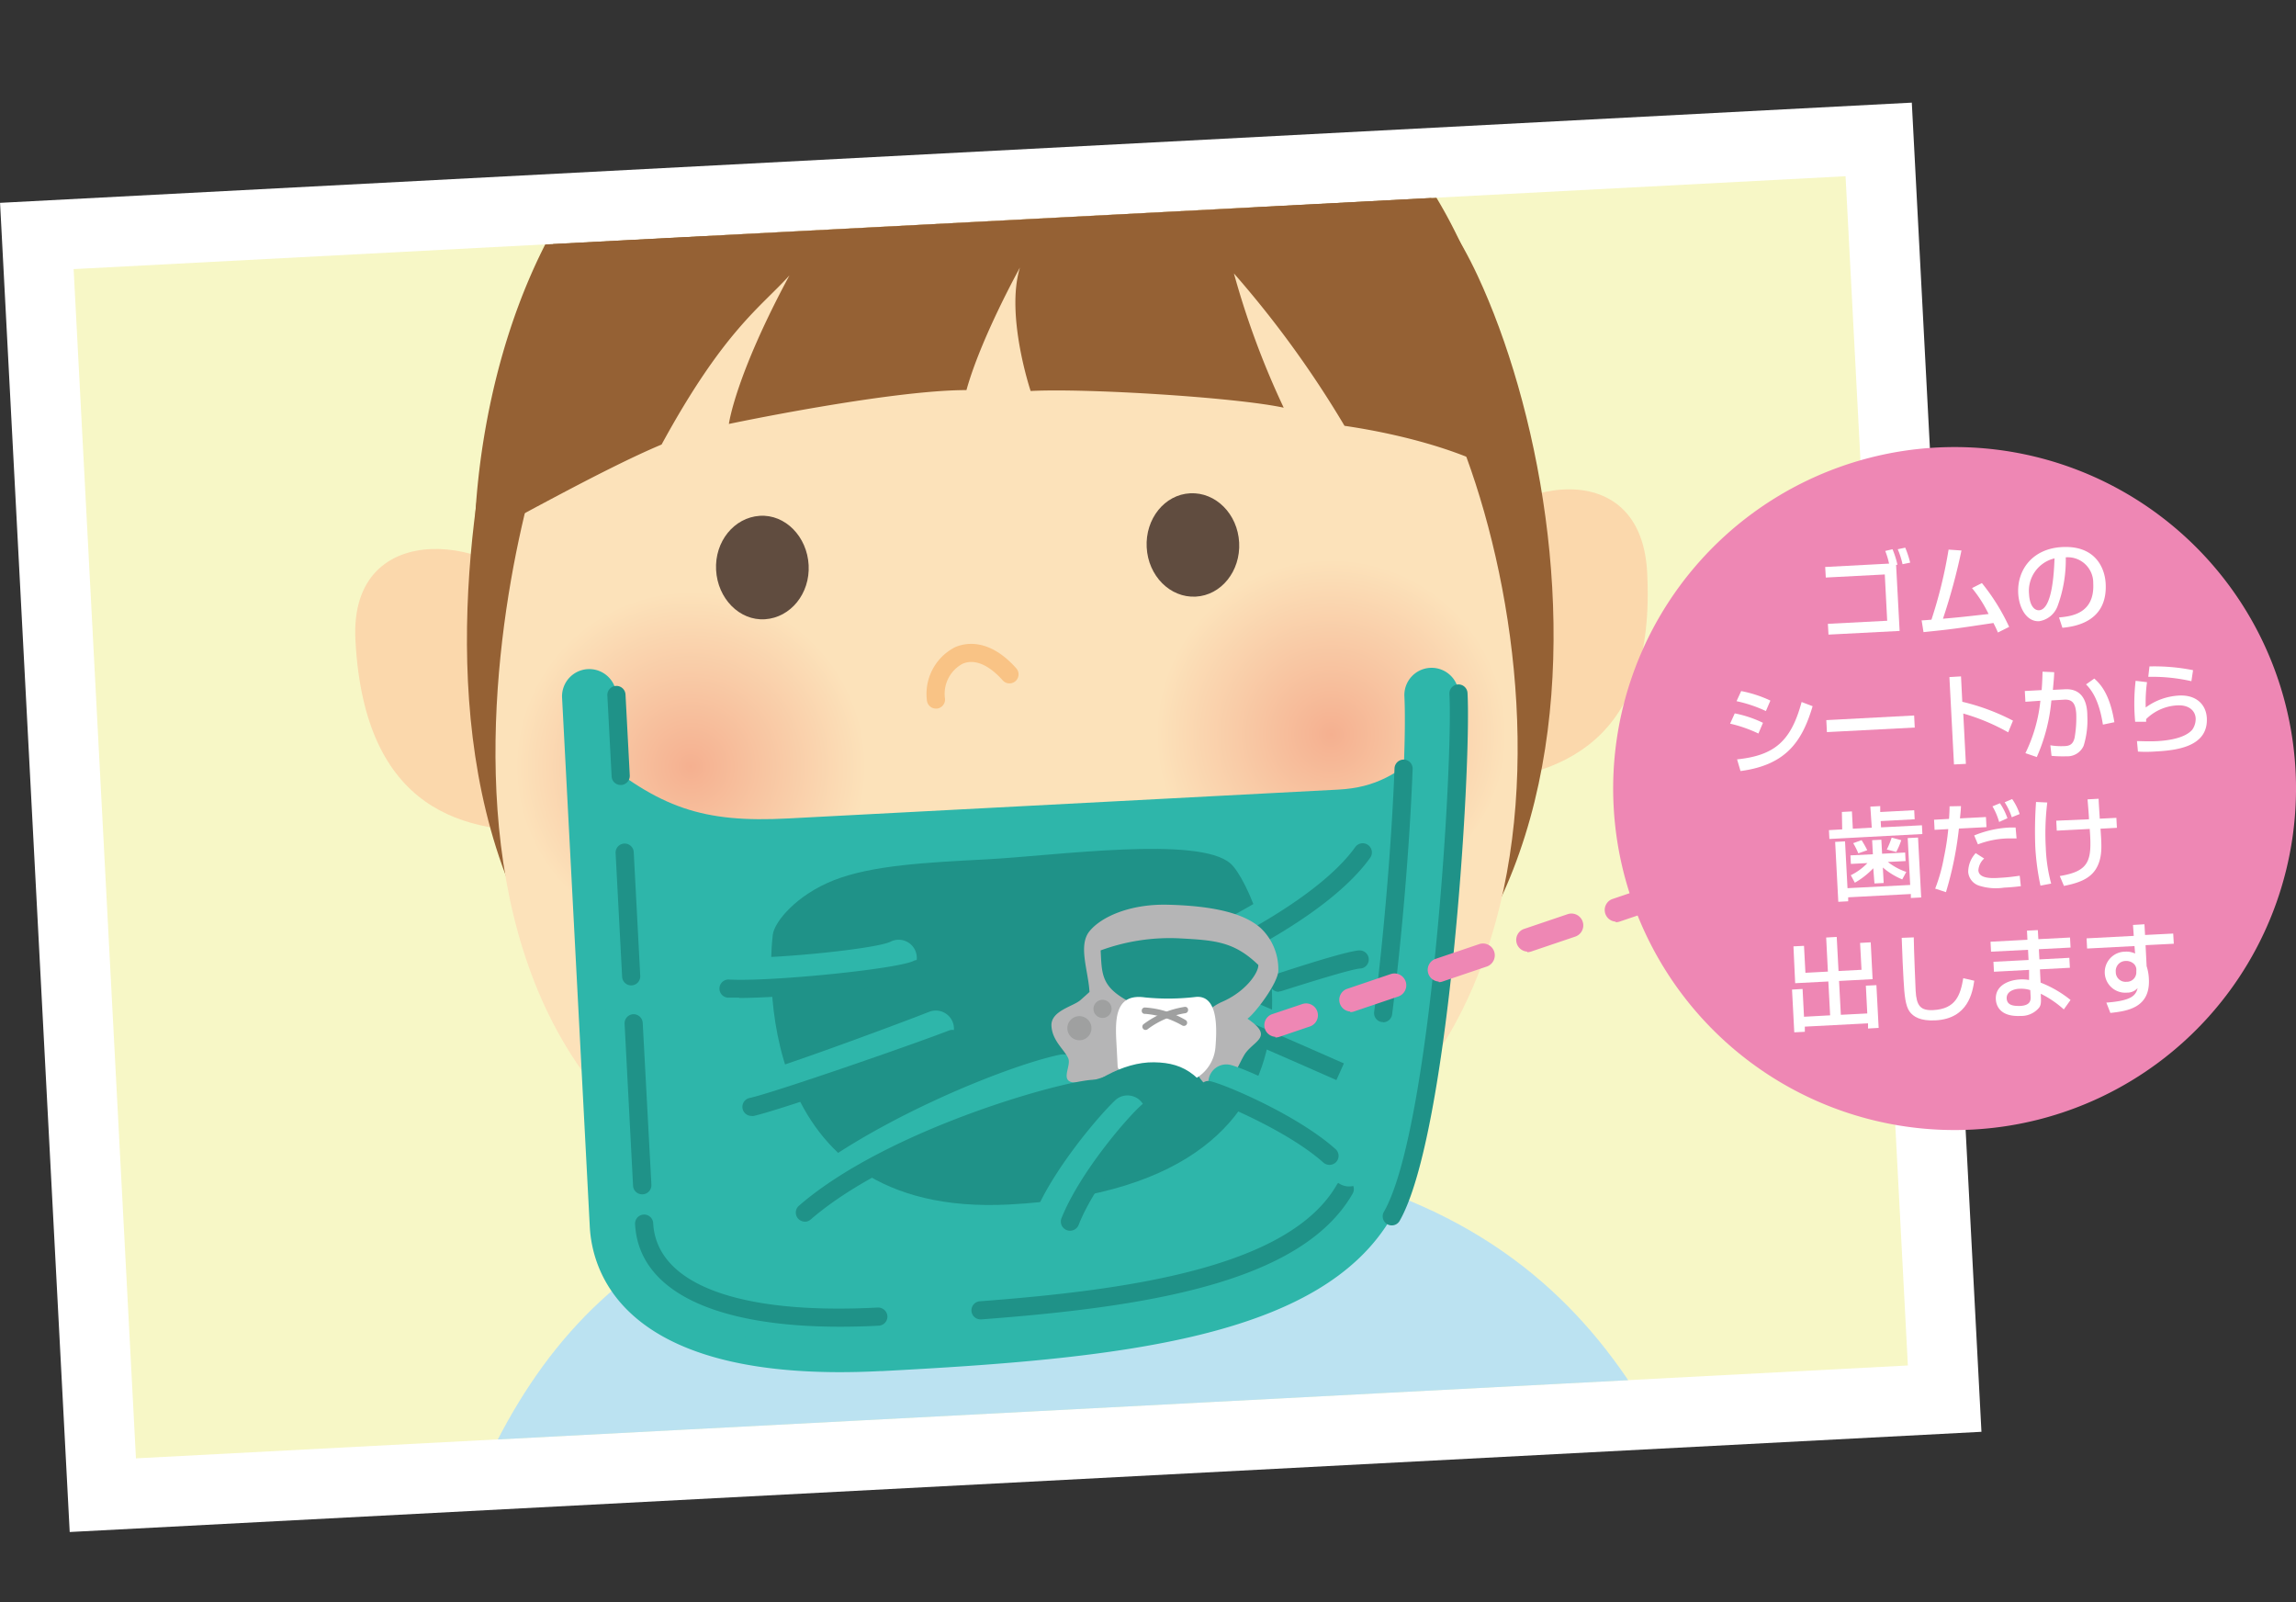
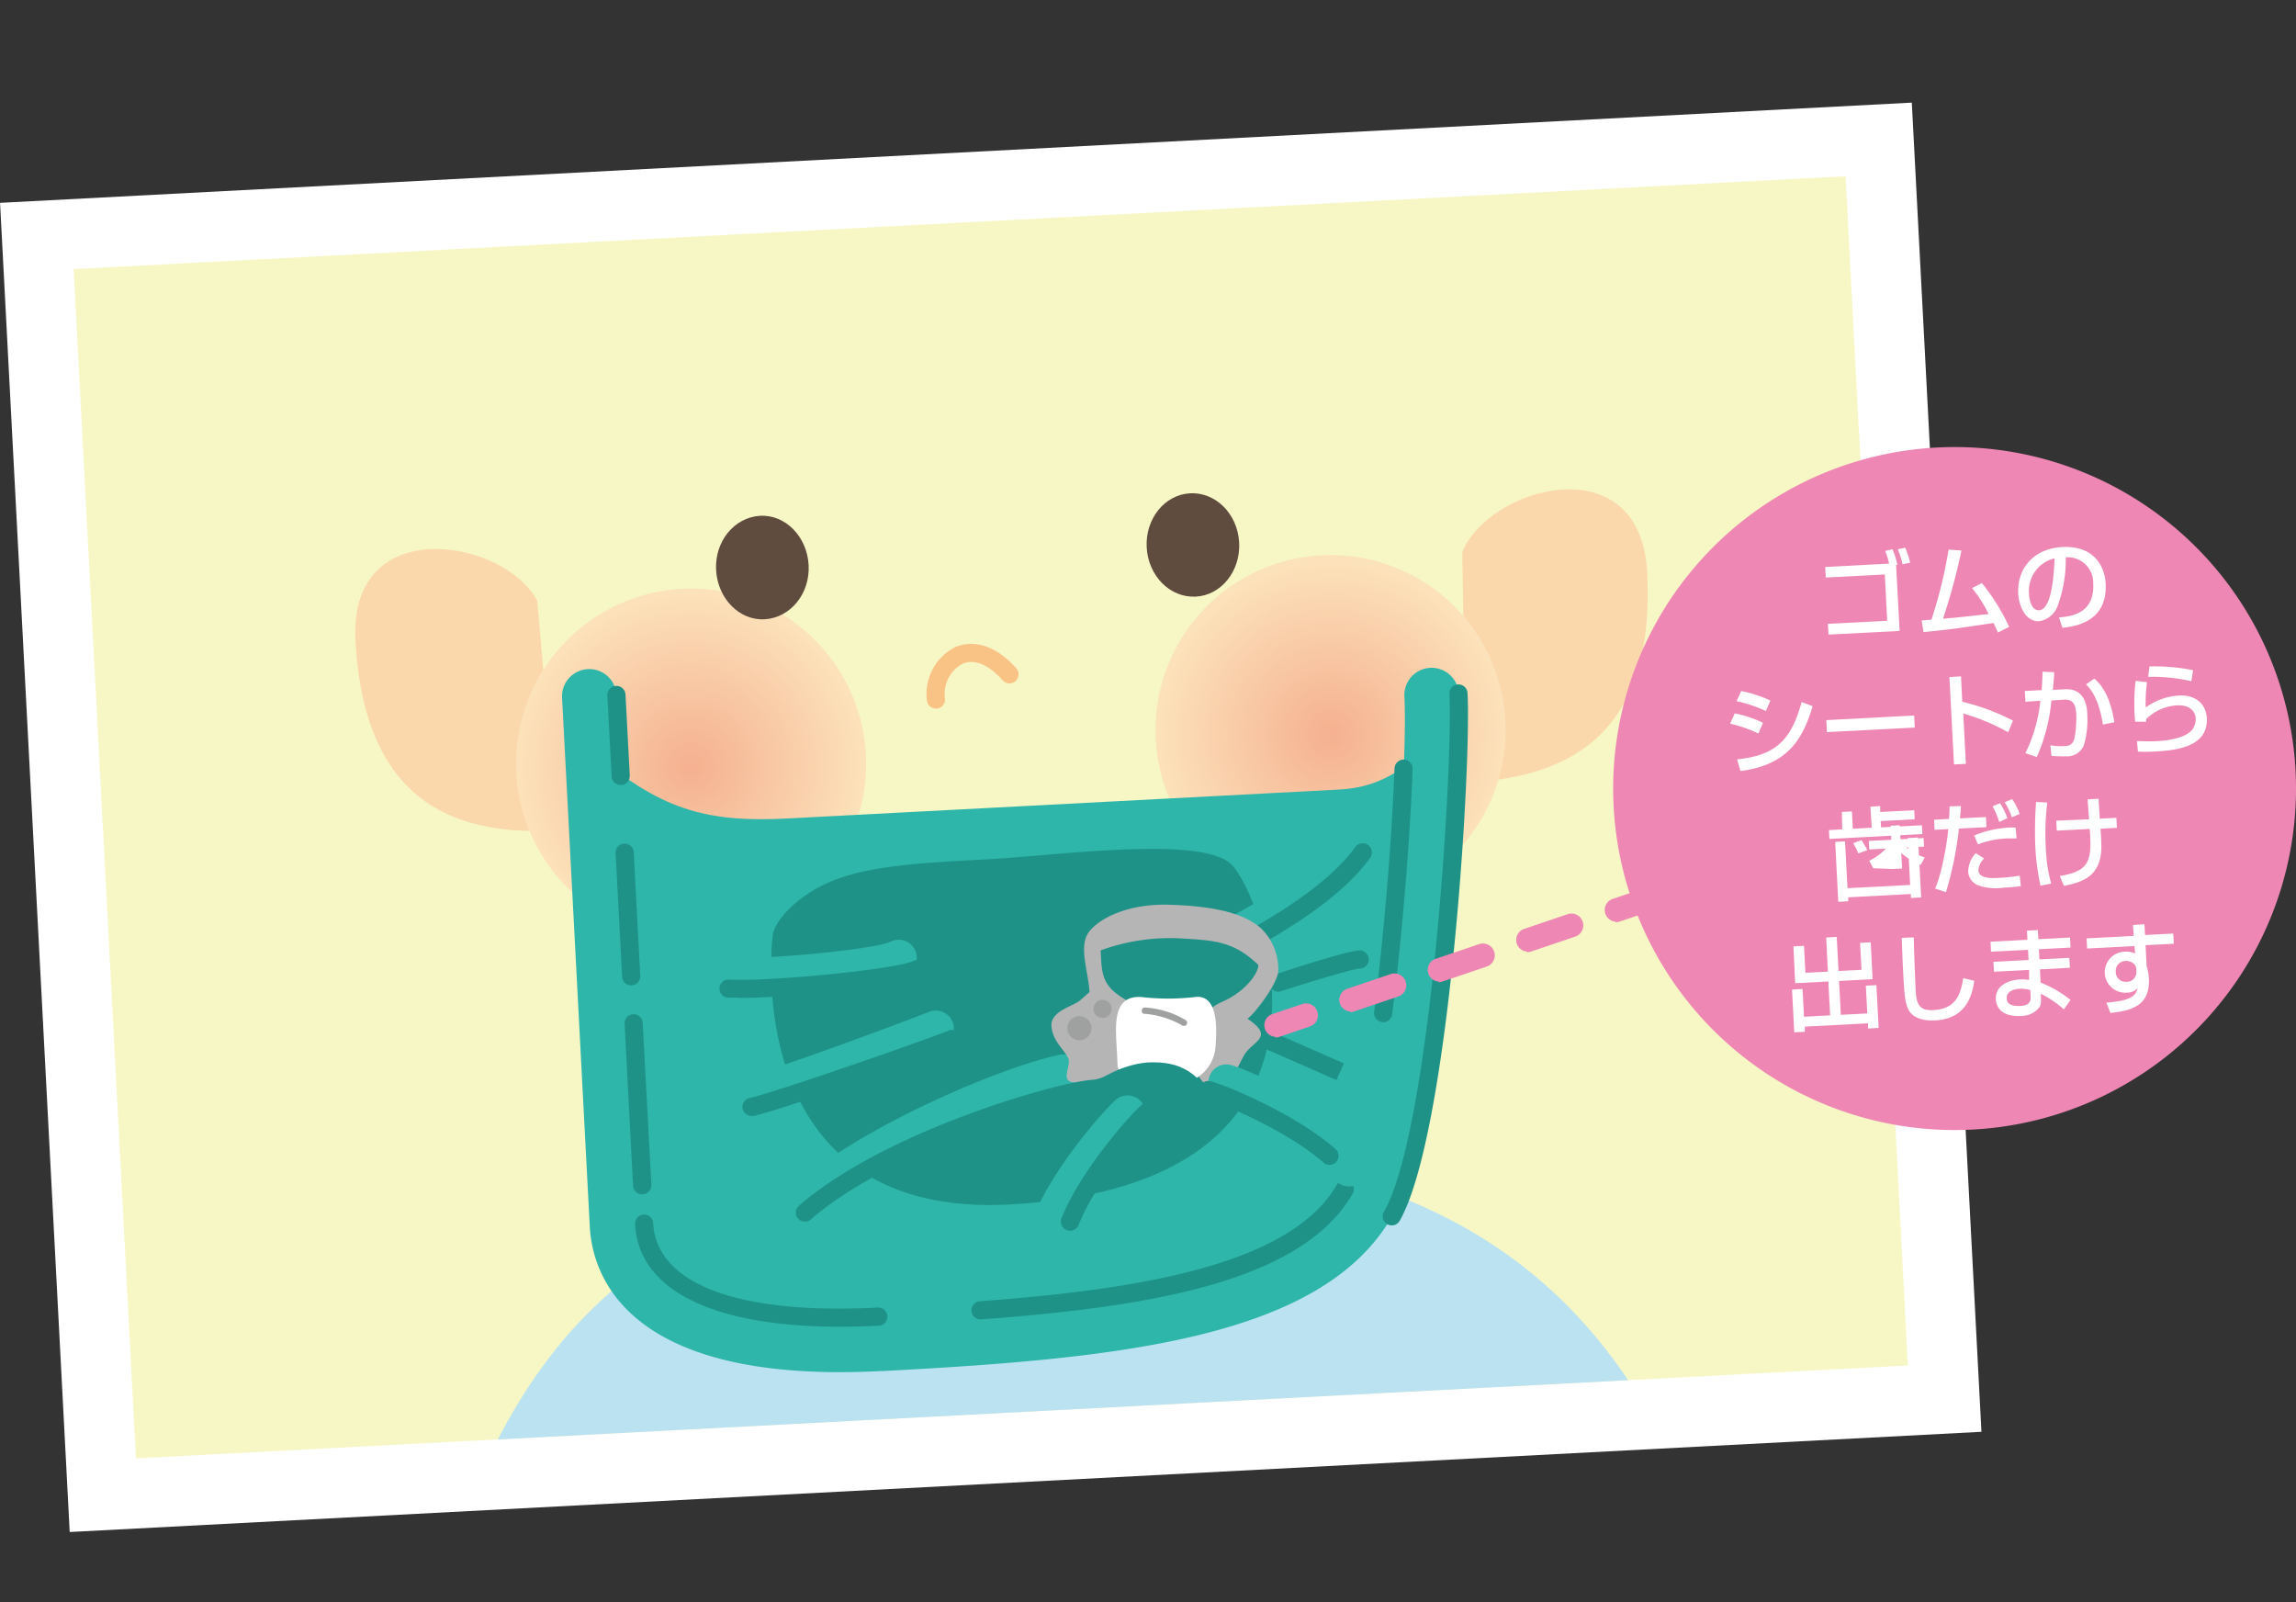
<svg xmlns="http://www.w3.org/2000/svg" xmlns:xlink="http://www.w3.org/1999/xlink" viewBox="0 0 306.65 213.98">
  <rect x="0" y="0" width="306.65" height="213.98" fill="#333333" stroke="none" />
  <defs>
    <style>.cls-1{fill:none;}.cls-2{fill:#fff;}.cls-3{fill:#f7f7c6;}.cls-4{clip-path:url(#clip-path);}.cls-5{fill:#fbd8ac;}.cls-6{fill:#956134;}.cls-7{fill:#fce2ba;}.cls-8{fill:url(#radial-gradient);}.cls-9{fill:url(#radial-gradient-2);}.cls-10{fill:#f9c385;}.cls-11{fill:#604c3f;}.cls-12{fill:#bbe2f1;}.cls-13{fill:#2eb6aa;}.cls-14{fill:#1f9288;}.cls-15{fill:#b5b5b6;}.cls-16{fill:#9fa0a0;}.cls-17{fill:#ee87b4;}</style>
    <clipPath id="clip-path" transform="translate(0 13.71)">
      <rect class="cls-1" x="13.83" y="15.92" width="236.98" height="159.02" transform="translate(-4.81 7.06) rotate(-3)" />
    </clipPath>
    <radialGradient id="radial-gradient" cx="115.18" cy="86.49" r="23.38" gradientTransform="matrix(1, -0.05, 0.05, 1, -27.24, 7.92)" gradientUnits="userSpaceOnUse">
      <stop offset="0" stop-color="#f5b090" />
      <stop offset="1" stop-color="#fce2ba" />
    </radialGradient>
    <radialGradient id="radial-gradient-2" cx="200.71" cy="86.48" r="23.38" xlink:href="#radial-gradient" />
  </defs>
  <g id="レイヤー_2" data-name="レイヤー 2">
    <g id="レイアウト">
      <rect class="cls-2" x="4.48" y="6.57" width="255.68" height="177.73" transform="translate(-4.81 20.76) rotate(-3)" />
      <rect class="cls-3" x="13.83" y="15.92" width="236.98" height="159.02" transform="translate(-4.81 20.76) rotate(-3)" />
      <g class="cls-4">
        <path class="cls-5" d="M195.3,60c3.54-8.75,23.8-14.38,24.69,2.7,1.2,22.77-11.69,27.45-24.21,28.1" transform="translate(0 13.71)" />
        <path class="cls-5" d="M71.75,66.51c-4.43-8.34-25.17-11.82-24.28,5.26,1.2,22.77,14.51,26.08,27,25.42" transform="translate(0 13.71)" />
-         <path class="cls-6" d="M197.36,23.13c15.84,34,23,113.81-55.72,117.93C40.56,146.36,62.34,49.32,69,29.25c3.68-11,19.17-39.54,57.91-41.57S187.78,2.55,197.36,23.13Z" transform="translate(0 13.71)" />
-         <path class="cls-7" d="M193.15,40.73C208.07,73,214.79,148.64,140.77,152.52c-95.08,5-74.63-87-68.36-106C75.86,36,90.43,9,126.87,7.09S184.13,21.22,193.15,40.73Z" transform="translate(0 13.71)" />
        <path class="cls-8" d="M115.65,87A23.38,23.38,0,1,1,91.08,64.92,23.39,23.39,0,0,1,115.65,87Z" transform="translate(0 13.71)" />
        <path class="cls-9" d="M201.05,82.56a23.38,23.38,0,1,1-24.57-22.12A23.36,23.36,0,0,1,201.05,82.56Z" transform="translate(0 13.71)" />
        <path class="cls-10" d="M125,80.91a1.21,1.21,0,0,1-1.2-1.07,7,7,0,0,1,3.74-7.12c1.22-.54,4.47-1.37,8.19,2.81a1.21,1.21,0,0,1-1.81,1.61c-1.9-2.13-3.81-2.91-5.39-2.2a4.55,4.55,0,0,0-2.32,4.62,1.22,1.22,0,0,1-1.07,1.35Z" transform="translate(0 13.71)" />
-         <path class="cls-6" d="M136.64-13.4c54.67-2.86,64.42,41.73,66.79,65-4.8-4.32-15.23-7.19-23.86-8.45A136.93,136.93,0,0,0,164.8,22.8a111.31,111.31,0,0,0,6.65,17.93c-6.35-1.38-26.4-2.62-33.8-2.23,0,0-3.38-10.1-1.43-16.48,0,0-5.22,9.41-7.14,16.36-10.28,0-31.73,4.52-31.73,4.52s.81-6.32,8.09-19.84c-3.77,4.2-8.75,7.31-17.08,22.59-7.83,3.27-21.13,10.82-25,12.73C63.6,41.81,70.72-18.51,136.64-13.4Z" transform="translate(0 13.71)" />
        <path class="cls-11" d="M108,61.75c.2,3.81-2.41,7-5.82,7.23s-6.34-2.77-6.54-6.58,2.41-7,5.82-7.23S107.8,57.94,108,61.75Z" transform="translate(0 13.71)" />
        <path class="cls-11" d="M165.5,58.74c.2,3.81-2.4,7.05-5.81,7.22s-6.34-2.76-6.54-6.58,2.4-7.05,5.81-7.22S165.3,54.92,165.5,58.74Z" transform="translate(0 13.71)" />
        <path class="cls-12" d="M57.63,200.27C68,170,80.33,143.13,139.55,140c66.61-3.49,80.45,31.75,90.24,55.22" transform="translate(0 13.71)" />
        <path class="cls-13" d="M117.68,169.37c-34.11,1.78-38.58-12.91-38.91-19.3l-3.7-70.61a3.63,3.63,0,1,1,7.26-.38l3.7,70.6c.47,8.91,11.86,13.44,31.27,12.42,28.52-1.49,54.74-3.92,62.27-17,5-8.73,8.59-53.89,8-65.81a3.63,3.63,0,0,1,7.26-.38c.53,10.07-2.42,58.54-8.91,69.81-9.37,16.29-36.43,19-68.2,20.66Z" transform="translate(0 13.71)" />
        <path class="cls-13" d="M191.05,86c-.57,17.63-3.55,52.65-8.32,61-8.62,15-36.1,17.31-65.24,18.84C91.87,167.08,82.87,159,82.4,149.87c-.22-4.1-2.31-44-3.31-63.2,9,7.53,14.77,9.51,26.16,8.91l73.45-3.85C183.82,91.46,186.58,89.65,191.05,86Z" transform="translate(0 13.71)" />
        <path class="cls-14" d="M85.76,145.77a1.21,1.21,0,0,1-1.21-1.15L83.42,123a1.22,1.22,0,0,1,1.14-1.28,1.23,1.23,0,0,1,1.28,1.15L87,144.5a1.22,1.22,0,0,1-1.15,1.27Z" transform="translate(0 13.71)" />
        <path class="cls-14" d="M84.3,117.87a1.21,1.21,0,0,1-1.21-1.15l-.87-16.51a1.21,1.21,0,0,1,2.42-.13l.87,16.52a1.21,1.21,0,0,1-1.15,1.27Z" transform="translate(0 13.71)" />
        <path class="cls-14" d="M82.9,91.11A1.2,1.2,0,0,1,81.69,90l-.57-10.81A1.21,1.21,0,1,1,83.54,79l.57,10.82A1.22,1.22,0,0,1,83,91.11Z" transform="translate(0 13.71)" />
        <path class="cls-14" d="M112.18,163.45c-17,0-26.9-4.88-27.36-13.7a1.21,1.21,0,1,1,2.42-.13c.43,8.14,11.35,12.25,30,11.27a1.24,1.24,0,0,1,1.28,1.15,1.21,1.21,0,0,1-1.15,1.27c-1.79.1-3.52.14-5.18.14Z" transform="translate(0 13.71)" />
        <path class="cls-14" d="M131,162.47a1.21,1.21,0,0,1-.09-2.42c20-1.51,41.3-4.53,47.64-15.57a1.21,1.21,0,0,1,1.66-.44,1.2,1.2,0,0,1,.44,1.65c-6.89,12-27.89,15.14-49.56,16.78Z" transform="translate(0 13.71)" />
        <path class="cls-14" d="M185.88,149.92a1.17,1.17,0,0,1-.6-.16,1.21,1.21,0,0,1-.45-1.65c6.25-10.87,9.26-59.46,8.75-69.15a1.21,1.21,0,0,1,2.42-.13c.54,10.15-2.48,59-9.07,70.49a1.2,1.2,0,0,1-1.05.6Z" transform="translate(0 13.71)" />
        <path class="cls-14" d="M184.73,122.77h-.15a1.21,1.21,0,0,1-1.05-1.36c1.3-10.21,2.34-22.67,2.72-32.52a1.22,1.22,0,0,1,1.26-1.17A1.21,1.21,0,0,1,188.67,89c-.38,9.92-1.42,22.46-2.74,32.74a1.22,1.22,0,0,1-1.2,1.06Z" transform="translate(0 13.71)" />
        <path class="cls-14" d="M111.39,103.82c5.11-2,12.36-2.36,20.4-2.78,9.12-.48,28.38-3.2,32.58.58s19.38,42.94-29.59,45.51c-34.73,1.82-32-32.58-31.57-36C103.4,109.4,106.37,105.79,111.39,103.82Z" transform="translate(0 13.71)" />
        <path class="cls-13" d="M98.89,119c-.69,0-1.31,0-1.82,0a2.42,2.42,0,1,1,.28-4.84c5.08.3,19.38-1.1,21.56-2.11a2.42,2.42,0,1,1,2,4.4c-3,1.39-15.73,2.6-22,2.6Z" transform="translate(0 13.71)" />
        <path class="cls-13" d="M100.32,134.8A2.42,2.42,0,0,1,99.8,130c3.1-.68,18.84-6.46,24.3-8.6a2.42,2.42,0,0,1,1.77,4.51c-4.62,1.82-21.32,8-25,8.83a3.27,3.27,0,0,1-.53.05Z" transform="translate(0 13.71)" />
        <path class="cls-14" d="M100.41,135.3a1.21,1.21,0,0,1-.26-2.4c3.21-.71,21.22-6.94,26.59-9a1.21,1.21,0,0,1,.89,2.26c-4.88,1.91-23.47,8.38-27,9.15a1.09,1.09,0,0,1-.26,0Z" transform="translate(0 13.71)" />
        <path class="cls-13" d="M166.12,112.94a2.42,2.42,0,0,1-1.2-4.53l.59-.33c2.67-1.49,10.78-6,14.42-11.08a2.43,2.43,0,1,1,3.94,2.83c-4.27,6-12.79,10.7-16,12.48l-.56.31a2.31,2.31,0,0,1-1.19.32Z" transform="translate(0 13.71)" />
        <path class="cls-13" d="M170.71,118.24a2.43,2.43,0,0,1-.76-4.73c2.82-.94,9.59-3.13,11.43-3.22a2.42,2.42,0,0,1,.26,4.84,100.27,100.27,0,0,0-10.17,3,2.25,2.25,0,0,1-.76.13Z" transform="translate(0 13.71)" />
-         <path class="cls-13" d="M177.89,129.91s-7-3.1-12.27-5.37a2.43,2.43,0,0,1,1.93-4.45c5.26,2.28,12.3,5.38,12.3,5.38l-2,4.44Z" transform="translate(0 13.71)" />
        <path class="cls-14" d="M178.47,130.51s-7-3.1-12.27-5.37a1.21,1.21,0,0,1,1-2.23c5.26,2.28,12.29,5.38,12.29,5.38l-1,2.22Z" transform="translate(0 13.71)" />
        <path class="cls-14" d="M98.72,119.51c-.57,0-1.08,0-1.49,0a1.21,1.21,0,1,1,.14-2.42c5.44.31,22.22-1.37,24.61-2.47a1.21,1.21,0,1,1,1,2.2c-2.86,1.32-18,2.73-24.28,2.73Z" transform="translate(0 13.71)" />
        <path class="cls-14" d="M170.8,118.73a1.21,1.21,0,0,1-.38-2.36c1.54-.51,9.33-3.07,11.11-3.17a1.22,1.22,0,0,1,1.28,1.15,1.21,1.21,0,0,1-1.15,1.27c-1.13.06-7,1.9-10.48,3a1.21,1.21,0,0,1-.38.06Z" transform="translate(0 13.71)" />
        <path class="cls-14" d="M166.21,113.44a1.22,1.22,0,0,1-.6-2.27l.6-.33c2.72-1.52,11-6.14,14.79-11.43a1.21,1.21,0,0,1,2,1.42c-4.1,5.72-12.44,10.37-15.58,12.12l-.58.33a1.2,1.2,0,0,1-.6.16Z" transform="translate(0 13.71)" />
        <path class="cls-13" d="M106.89,149.4a2.42,2.42,0,0,1-1.59-4.26c10.34-8.95,29.06-16.5,36.19-18a2.42,2.42,0,1,1,1,4.74c-6.52,1.4-24.46,8.66-34,17a2.44,2.44,0,0,1-1.58.59Z" transform="translate(0 13.71)" />
        <path class="cls-15" d="M145.51,118.75c-.15-2.83-1.55-6.2,0-8.11s5.38-3.66,10.45-3.54c7,.17,10.54,1.43,12.45,3.15a7.56,7.56,0,0,1,2.32,5.56c.08,1.62-3.14,5.85-4.12,6.51,3.44,2.33,1.12,2.85-.17,4.47s-3.08,8.7-6.76,2.59c-2.26-3.74.39-7.94,3.56-9.32s4.87-3.91,4.82-4.92c-3.24-3.12-5.74-3.29-10.52-3.55A26.83,26.83,0,0,0,147,113.2c.18,3.44.06,5.07,4.64,7.26s.57,6.87-1.39,8.19a12.6,12.6,0,0,1-5.78,2.13c-3.44.5-1.31-2-1.79-3.15s-2.14-2.33-2.25-4.35,2.91-2.59,3.88-3.45S145.51,118.75,145.51,118.75Z" transform="translate(0 13.71)" />
        <path class="cls-14" d="M107.5,149.42a1.24,1.24,0,0,1-.92-.42,1.21,1.21,0,0,1,.13-1.71c12.24-10.6,37.11-17.2,39.71-16.8a1.21,1.21,0,0,1-.33,2.4H146c-2.58,0-26.13,6.21-37.72,16.24a1.2,1.2,0,0,1-.79.3Z" transform="translate(0 13.71)" />
        <path class="cls-2" d="M159.9,130.17a5.29,5.29,0,0,0,2.43-4c.21-2.5.38-7-2.59-6.76a31.21,31.21,0,0,1-6.8.07c-3.81-.55-4,2.52-3.86,5.56.07,1.21.19,3.64.19,3.64C149.35,130.12,155.82,133.63,159.9,130.17Z" transform="translate(0 13.71)" />
        <path class="cls-14" d="M142.28,134.08c3.18-3.25,7.65-6,11.85-5.94s6.66,1.75,9.8,8.16" transform="translate(0 13.71)" />
        <path class="cls-13" d="M180.18,144.72a2.43,2.43,0,0,1-2.22-1.44c-2-4.63-12.94-9.65-14.66-10.05a2.47,2.47,0,0,1-1.86-2.88,2.4,2.4,0,0,1,2.81-1.88c1.64.32,15,5.8,18.15,12.85a2.43,2.43,0,0,1-2.22,3.4Z" transform="translate(0 13.71)" />
        <path class="cls-14" d="M177.56,141.84a1.23,1.23,0,0,1-.8-.3c-4.91-4.38-14.44-8.27-15.61-8.5a1.21,1.21,0,1,1,.46-2.38c1.75.34,11.56,4.43,16.76,9.07a1.21,1.21,0,0,1,.1,1.71,1.24,1.24,0,0,1-.91.4Z" transform="translate(0 13.71)" />
        <path class="cls-13" d="M140.33,152a2.39,2.39,0,0,1-.9-.17,2.43,2.43,0,0,1-1.35-3.15c2.49-6.24,9-13.78,11-15.59a2.43,2.43,0,0,1,3.22,3.63c-1.9,1.69-7.66,8.6-9.73,13.76a2.42,2.42,0,0,1-2.25,1.52Z" transform="translate(0 13.71)" />
        <path class="cls-14" d="M142.89,150.63a1.22,1.22,0,0,1-1.12-1.67c2.42-6.05,8.7-13.36,10.69-15.12a1.21,1.21,0,1,1,1.6,1.81c-2,1.8-7.88,8.8-10,14.21a1.22,1.22,0,0,1-1.13.77Z" transform="translate(0 13.71)" />
        <path class="cls-16" d="M145.77,123.5a1.61,1.61,0,1,1-1.69-1.52A1.62,1.62,0,0,1,145.77,123.5Z" transform="translate(0 13.71)" />
        <path class="cls-16" d="M148.46,120.94a1.21,1.21,0,1,1-1.27-1.14A1.21,1.21,0,0,1,148.46,120.94Z" transform="translate(0 13.71)" />
        <path class="cls-16" d="M158.11,123.28a.46.46,0,0,1-.22-.06,11.89,11.89,0,0,0-4.95-1.55.39.39,0,0,1-.45-.4.42.42,0,0,1,.4-.45,12.15,12.15,0,0,1,5.44,1.67.42.42,0,0,1-.22.79Z" transform="translate(0 13.71)" />
-         <path class="cls-16" d="M153,123.82a.39.39,0,0,1-.33-.16.43.43,0,0,1,.05-.6,12.25,12.25,0,0,1,5.51-2.32.39.39,0,0,1,.45.4.43.43,0,0,1-.4.45,11.31,11.31,0,0,0-5,2.13.41.41,0,0,1-.27.1Z" transform="translate(0 13.71)" />
      </g>
      <path class="cls-17" d="M170.33,124.74a1.56,1.56,0,0,1-.5-3l4.11-1.38a1.56,1.56,0,0,1,1,3l-4.1,1.39a1.8,1.8,0,0,1-.5.08Zm10-3.38a1.56,1.56,0,0,1-.49-3l5.9-2a1.56,1.56,0,0,1,1,3l-5.91,2a1.42,1.42,0,0,1-.5.08Zm11.82-4a1.56,1.56,0,0,1-.5-3l5.91-2a1.56,1.56,0,0,1,1,3l-5.91,2a1.42,1.42,0,0,1-.5.08Zm11.82-4a1.56,1.56,0,0,1-.5-3l5.91-2a1.56,1.56,0,1,1,1,3l-5.91,2a1.8,1.8,0,0,1-.5.08Zm11.82-4a1.56,1.56,0,0,1-.5-3l5.91-2a1.56,1.56,0,0,1,1,3l-5.91,2a1.8,1.8,0,0,1-.5.08Z" transform="translate(0 13.71)" />
      <path class="cls-17" d="M306.59,89.2a45.6,45.6,0,1,1-47.93-43.15A45.6,45.6,0,0,1,306.59,89.2Z" transform="translate(0 13.71)" />
      <path class="cls-2" d="M252.76,59.63a11.71,11.71,0,0,1,.66,2.08l-.18,0,.47,8.83-9.5.49-.08-1.44,7.92-.41L251.73,63l-7.88.41L243.77,62l8.53-.45a10.34,10.34,0,0,0-.51-1.69Zm1.34,2a11.21,11.21,0,0,0-.64-2l1-.21a13.52,13.52,0,0,1,.66,2Z" transform="translate(0 13.71)" />
      <path class="cls-2" d="M264.7,64.15A27.79,27.79,0,0,1,268.34,70l-1.5.75c-.2-.47-.32-.72-.6-1.27-5.06.76-5.62.84-9.34,1.22l-.25-1.57c.3,0,1-.07,1.31-.09a61.49,61.49,0,0,0,2.29-9.36l1.72.12a80.9,80.9,0,0,1-2.47,9.11c2.06-.18,2.47-.22,6.09-.63a17.09,17.09,0,0,0-2.21-3.46Z" transform="translate(0 13.71)" />
      <path class="cls-2" d="M275,68.74c1.57-.15,4.78-.46,4.57-4.56a3.41,3.41,0,0,0-3.67-3.47,17.75,17.75,0,0,1-1.1,6.53,3.13,3.13,0,0,1-2.45,2c-1.73.09-2.7-1.85-2.8-3.7-.17-3.19,1.94-6,5.87-6.2,4.39-.23,5.7,2.73,5.81,4.89.28,5.26-4.41,5.75-5.78,5.89Zm-4-3.08c.08,1.43.67,2.15,1.33,2.12,1.77-.1,2-5.07,2.07-6.93A4.46,4.46,0,0,0,271,65.66Z" transform="translate(0 13.71)" />
      <path class="cls-2" d="M234.85,84.24a18.14,18.14,0,0,0-3.78-1.32l.62-1.37a15.27,15.27,0,0,1,3.77,1.26Zm1-3a17.89,17.89,0,0,0-3.92-1.32l.62-1.35a16.38,16.38,0,0,1,3.9,1.27ZM232,87.69c5-.52,7.21-2.42,8.62-7.66l1.47.56c-1.37,4.61-3.47,7.85-9.63,8.66Z" transform="translate(0 13.71)" />
      <path class="cls-2" d="M255.65,81.83l.08,1.61L244,84.05l-.08-1.6Z" transform="translate(0 13.71)" />
      <path class="cls-2" d="M261.91,76.61l.17,3.39a29.07,29.07,0,0,1,6.77,2.52l-.64,1.56a27.44,27.44,0,0,0-6-2.51l.35,6.72-1.59.08-.61-11.67Z" transform="translate(0 13.71)" />
      <path class="cls-2" d="M274.35,76.05c0,.57-.06,1.11-.17,2.36l1.6-.08c2.66-.14,3,2.23,3,3.54a11.55,11.55,0,0,1-.49,4A2.37,2.37,0,0,1,276,87.28a16.63,16.63,0,0,1-2-.06l-.16-1.41a8.52,8.52,0,0,0,1.8.11c.84,0,1.24-.29,1.44-1.11a15.38,15.38,0,0,0,.22-3.18c-.08-1.37-.49-2-1.67-1.91l-1.65.1a23.78,23.78,0,0,1-1.95,7.56l-1.52-.52a20.63,20.63,0,0,0,2-7l-2,.14-.08-1.44,2.25-.12c.08-1,.1-1.74.12-2.46Zm6.51,7c-.55-3.59-1.73-4.83-2.25-5.37l1.1-.78c.77.69,2.07,2,2.68,5.83Z" transform="translate(0 13.71)" />
      <path class="cls-2" d="M286.75,77.38a20.17,20.17,0,0,0-.17,3.38A8.25,8.25,0,0,1,291,79.17c2.4-.13,3.65,1.27,3.74,3,.21,4-4.42,4.34-7.06,4.48a15.85,15.85,0,0,1-2.14,0l-.13-1.4c.46,0,1.69.07,2.81,0s3.57-.32,4.59-1.54a2.51,2.51,0,0,0,.44-1.51c-.06-1-.9-1.81-2.47-1.72a6.39,6.39,0,0,0-4.14,1.83,2.16,2.16,0,0,0,0,.36l-1.47,0a26.26,26.26,0,0,1,.06-5.47Zm5.93-.13a23.67,23.67,0,0,0-5.76-.58l.16-1.39a26.4,26.4,0,0,1,5.82.5Z" transform="translate(0 13.71)" />
-       <path class="cls-2" d="M246,94.71l1.34-.07.12,2.31,2.53-.14L249.8,94l1.32-.07,0,.79,4.54-.24.06,1.21-4.54.24.05.84,5.46-.28.06,1.17-12.42.66-.06-1.18,1.77-.1Zm-.48,12-.42-8,1.32-.07.33,6.25,8.37-.43-.33-6.26,1.38-.07.42,8-1.38.07,0-.53-8.37.44,0,.53Zm4.67-4.48a10.65,10.65,0,0,1-2.46,1.93l-.54-1a7.93,7.93,0,0,0,2.22-1.62l-2.21.11-.06-1.14,3-.15-.1-1.88,1.23-.06.1,1.87,3.08-.16.06,1.14-2.37.12a8.22,8.22,0,0,0,2.46,1.33l-.54,1a9.63,9.63,0,0,1-2.59-1.59l.11,2.07-1.23.06Zm-1.56-3.75a13.92,13.92,0,0,1,.76,1.34l-1.2.42a9.39,9.39,0,0,0-.68-1.36Zm5.3,0a9.63,9.63,0,0,1-.67,1.57L252,99.73a11.76,11.76,0,0,0,.65-1.59Z" transform="translate(0 13.71)" />
+       <path class="cls-2" d="M246,94.71l1.34-.07.12,2.31,2.53-.14L249.8,94l1.32-.07,0,.79,4.54-.24.06,1.21-4.54.24.05.84,5.46-.28.06,1.17-12.42.66-.06-1.18,1.77-.1Zm-.48,12-.42-8,1.32-.07.33,6.25,8.37-.43-.33-6.26,1.38-.07.42,8-1.38.07,0-.53-8.37.44,0,.53Zm4.67-4.48l-.54-1a7.93,7.93,0,0,0,2.22-1.62l-2.21.11-.06-1.14,3-.15-.1-1.88,1.23-.06.1,1.87,3.08-.16.06,1.14-2.37.12a8.22,8.22,0,0,0,2.46,1.33l-.54,1a9.63,9.63,0,0,1-2.59-1.59l.11,2.07-1.23.06Zm-1.56-3.75a13.92,13.92,0,0,1,.76,1.34l-1.2.42a9.39,9.39,0,0,0-.68-1.36Zm5.3,0a9.63,9.63,0,0,1-.67,1.57L252,99.73a11.76,11.76,0,0,0,.65-1.59Z" transform="translate(0 13.71)" />
      <path class="cls-2" d="M261.9,93.93c0,.44-.06.91-.13,1.64l3.47-.18.07,1.35-3.68.19a46.69,46.69,0,0,1-1.73,8.49l-1.44-.47a22.43,22.43,0,0,0,1.17-4.18,34.11,34.11,0,0,0,.58-3.77l-1.83.1-.07-1.35,2-.11c.05-.77.07-1.27.07-1.68Zm3.1,7a2.34,2.34,0,0,0-.77,1.58c.06,1.15,1.9,1.06,2.81,1,1.08-.06,1.71-.14,2.71-.28l.15,1.39c-.46.06-1,.13-2.26.2a7.36,7.36,0,0,1-3.3-.26,2.1,2.1,0,0,1-1.47-1.83,3.72,3.72,0,0,1,1-2.52Zm4.33-2.68-1.27,0a12,12,0,0,0-3.89.79l-.5-1.19a14.24,14.24,0,0,1,4.77-1.06c.29,0,.49,0,.76,0ZM267,96.05a8.82,8.82,0,0,0-.89-2.09l1-.41a8.63,8.63,0,0,1,1,2Zm1.69-.63a8.37,8.37,0,0,0-.95-2l1-.43a7.47,7.47,0,0,1,1,2Z" transform="translate(0 13.71)" />
      <path class="cls-2" d="M273.43,93.45a34,34,0,0,0-.2,6,21.28,21.28,0,0,0,.72,4.83l-1.43.27a33.44,33.44,0,0,1-.69-5.17,55.53,55.53,0,0,1,.1-6ZM279,95.69c0-.43-.16-2.28-.19-2.66l1.48-.08c0,.43.14,2.34.15,2.66l2.22-.11.07,1.33-2.19.12c.15,2.14.23,3.37-.25,4.64-.72,1.91-2.39,2.55-4.63,3l-.56-1.32c4-.66,4.32-2.07,4-6.29l-4.4.23-.07-1.33Z" transform="translate(0 13.71)" />
      <path class="cls-2" d="M239.53,112.66l1.41-.07.19,3.6,3-.16-.23-4.55,1.41-.08.24,4.55,3.07-.16-.19-3.59,1.42-.08.25,4.92-4.48.24.24,4.52,3.53-.18-.19-3.71,1.41-.07.3,5.71-1.42.08,0-.69-8.44.44,0,.69-1.41.07-.3-5.71,1.41-.08.19,3.71,3.49-.19-.24-4.52-4.43.23Z" transform="translate(0 13.71)" />
      <path class="cls-2" d="M255.6,111.46c0,1.13.23,6.78.25,7.12.11,2,.63,2.68,2.36,2.59,3-.16,3.62-2,4-4.26l1.47.34c-.23,1.51-.79,5.06-5.18,5.29-2,.11-3-.49-3.49-1.22s-.66-1.95-.78-4.29c-.06-1.18-.16-2.94-.24-5.51Z" transform="translate(0 13.71)" />
      <path class="cls-2" d="M270.78,111.78l-.06-1.22,1.45-.07.07,1.21,4.23-.22.07,1.34-4.23.22.07,1.36,4-.21.07,1.33-4,.21.09,1.77a15,15,0,0,1,4,2.32l-.9,1.26a13.67,13.67,0,0,0-3.07-2.09v.27c.05.94,0,1.24-.21,1.56a3.08,3.08,0,0,1-2.5,1.13c-2.66.13-3.25-1.29-3.3-2.22-.09-1.85,1.71-2.57,3.21-2.65a5.4,5.4,0,0,1,1.23.07L271,115.8l-4.69.25-.07-1.33,4.69-.24-.07-1.36-4.94.25-.07-1.33Zm.38,6.72a4,4,0,0,0-1.36-.18c-.76,0-1.84.34-1.79,1.3s1,1,1.76,1c1.5-.07,1.46-.83,1.43-1.37Z" transform="translate(0 13.71)" />
      <path class="cls-2" d="M284.88,109.8l1.53-.09.08,1.43,3.76-.19.08,1.36-3.77.19.14,2.81A6.27,6.27,0,0,1,287,117c.21,3.85-2.85,4.3-5.14,4.55l-.54-1.38c3.28-.24,3.93-.91,4.18-1.94a1.85,1.85,0,0,1-1.42.61,2.74,2.74,0,1,1-.25-5.47,2.59,2.59,0,0,1,1.33.25l-.08-1-6.33.33-.07-1.36,6.3-.33Zm.45,6A1.1,1.1,0,0,0,285,115a1.48,1.48,0,0,0-1.1-.39,1.33,1.33,0,0,0-1.32,1.46,1.3,1.3,0,0,0,1.43,1.32,1.26,1.26,0,0,0,1.31-1.35Z" transform="translate(0 13.71)" />
    </g>
  </g>
</svg>